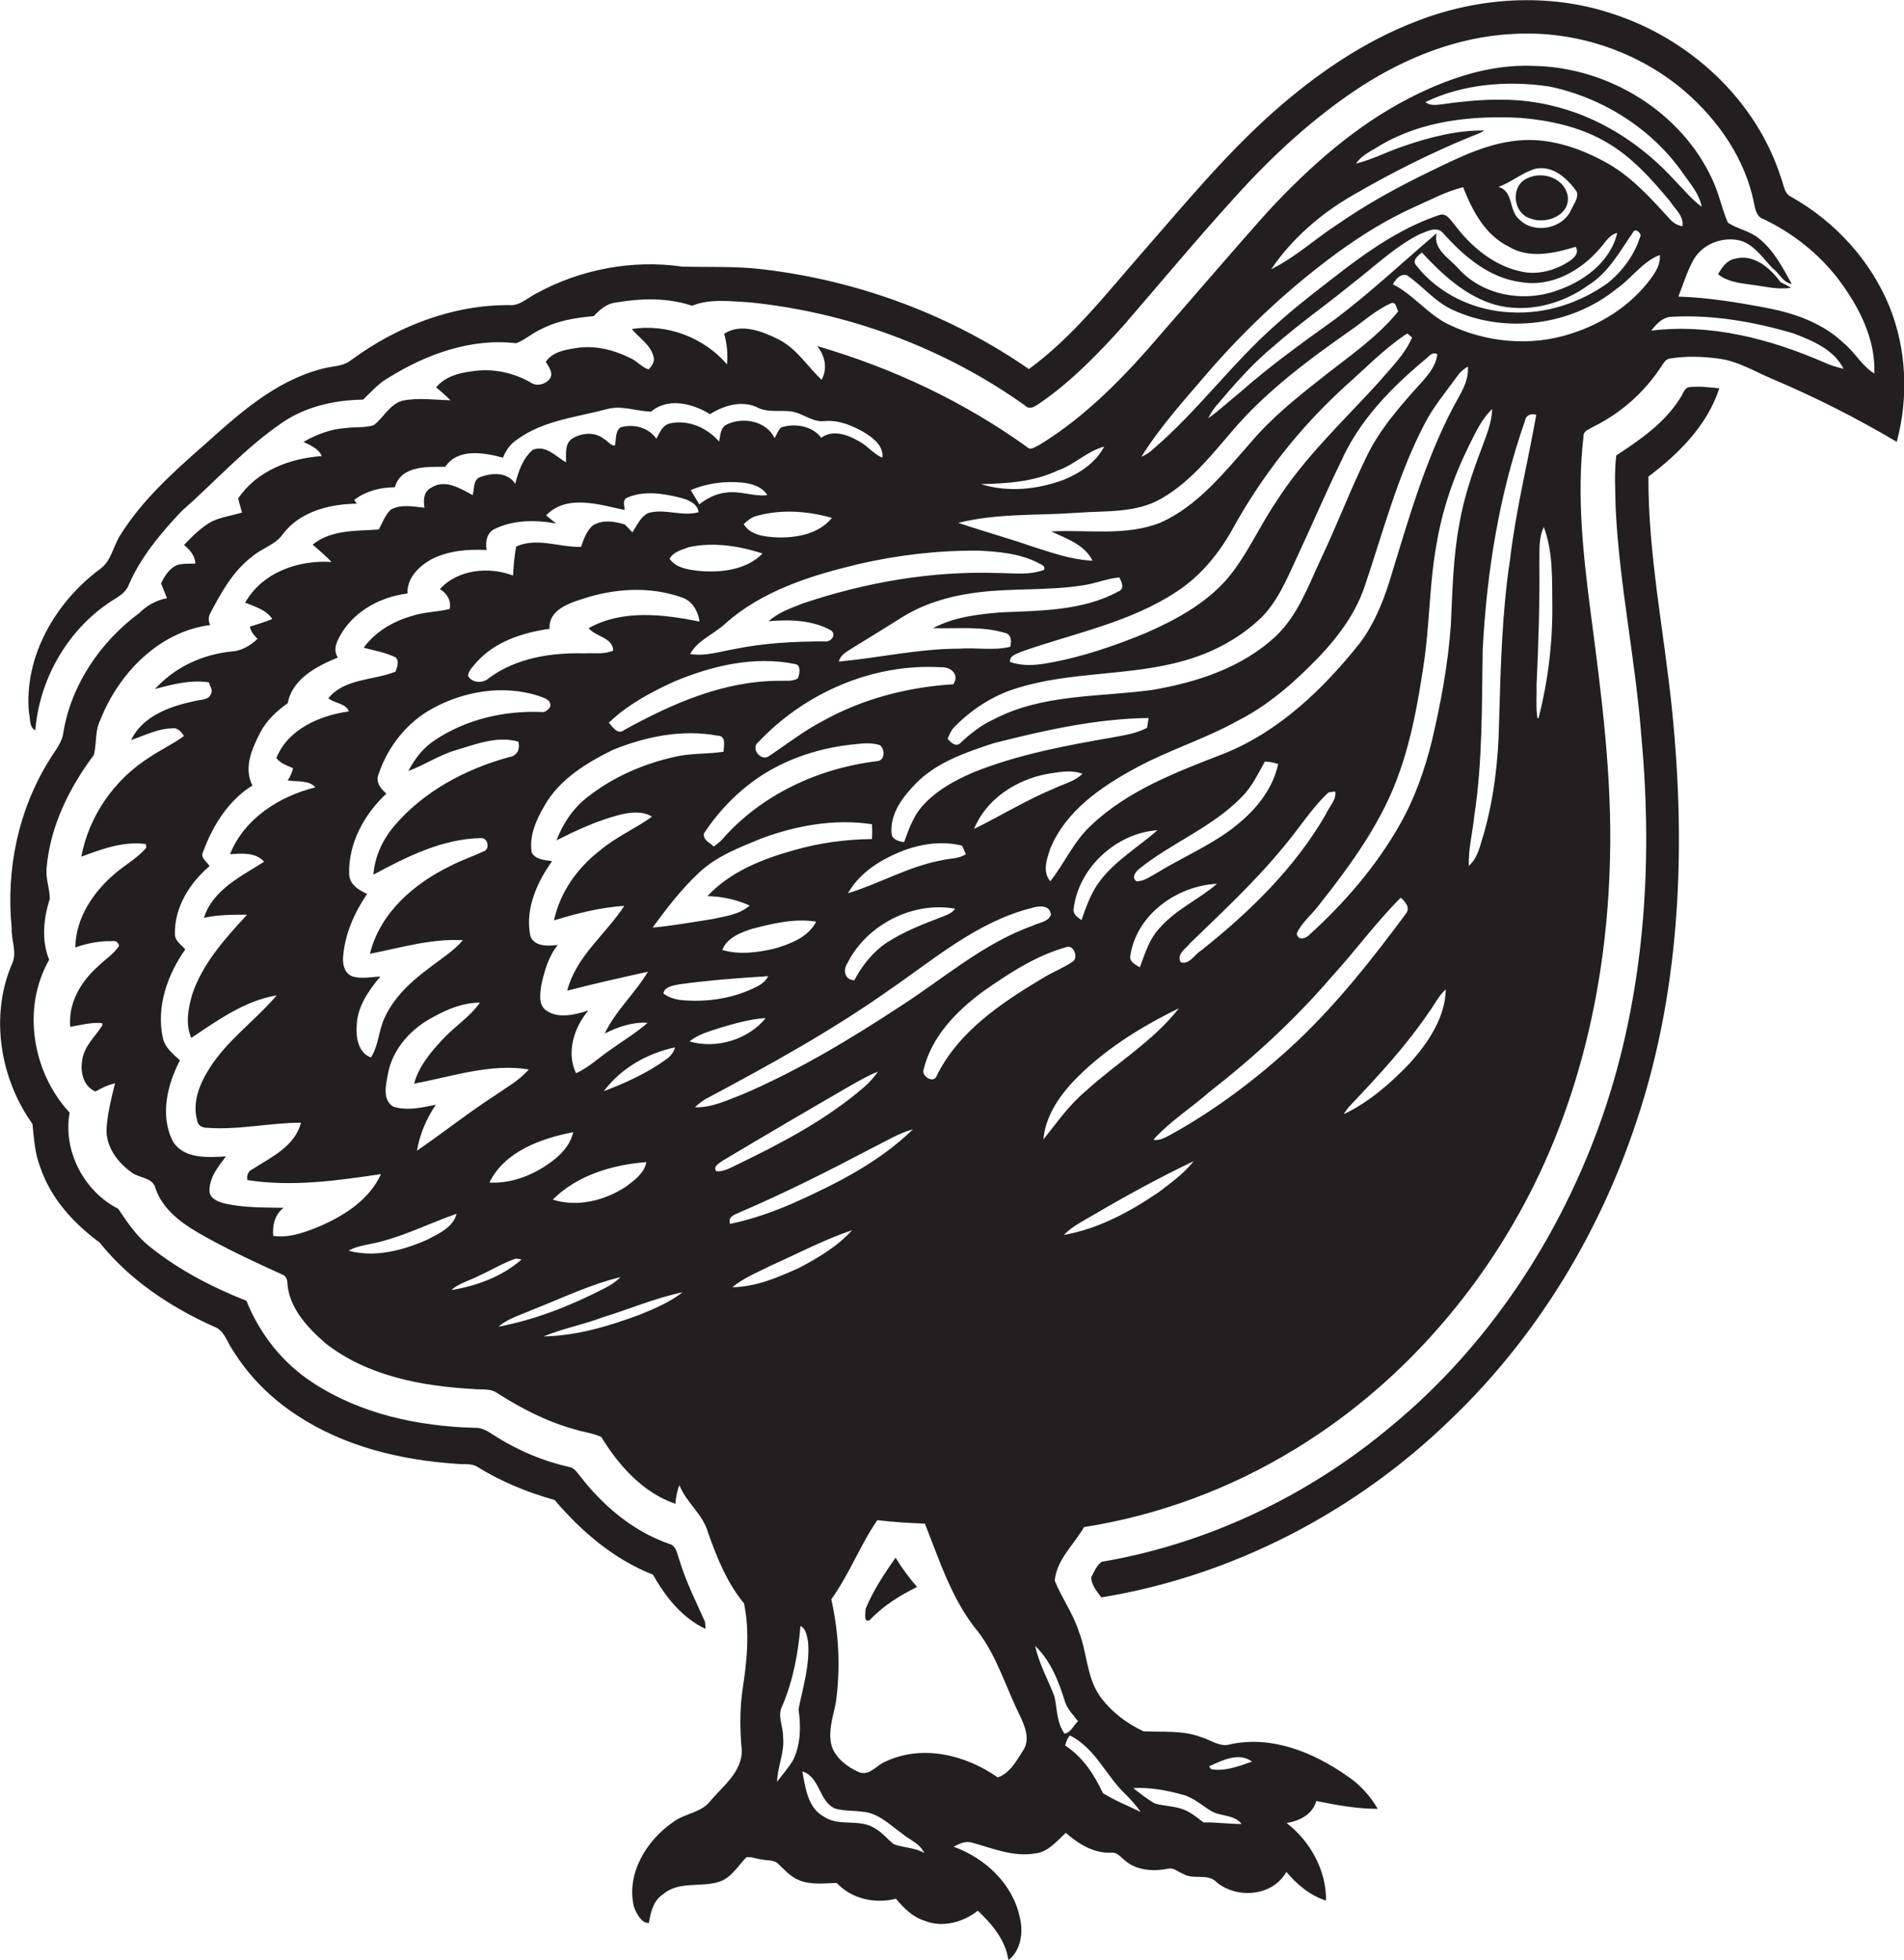
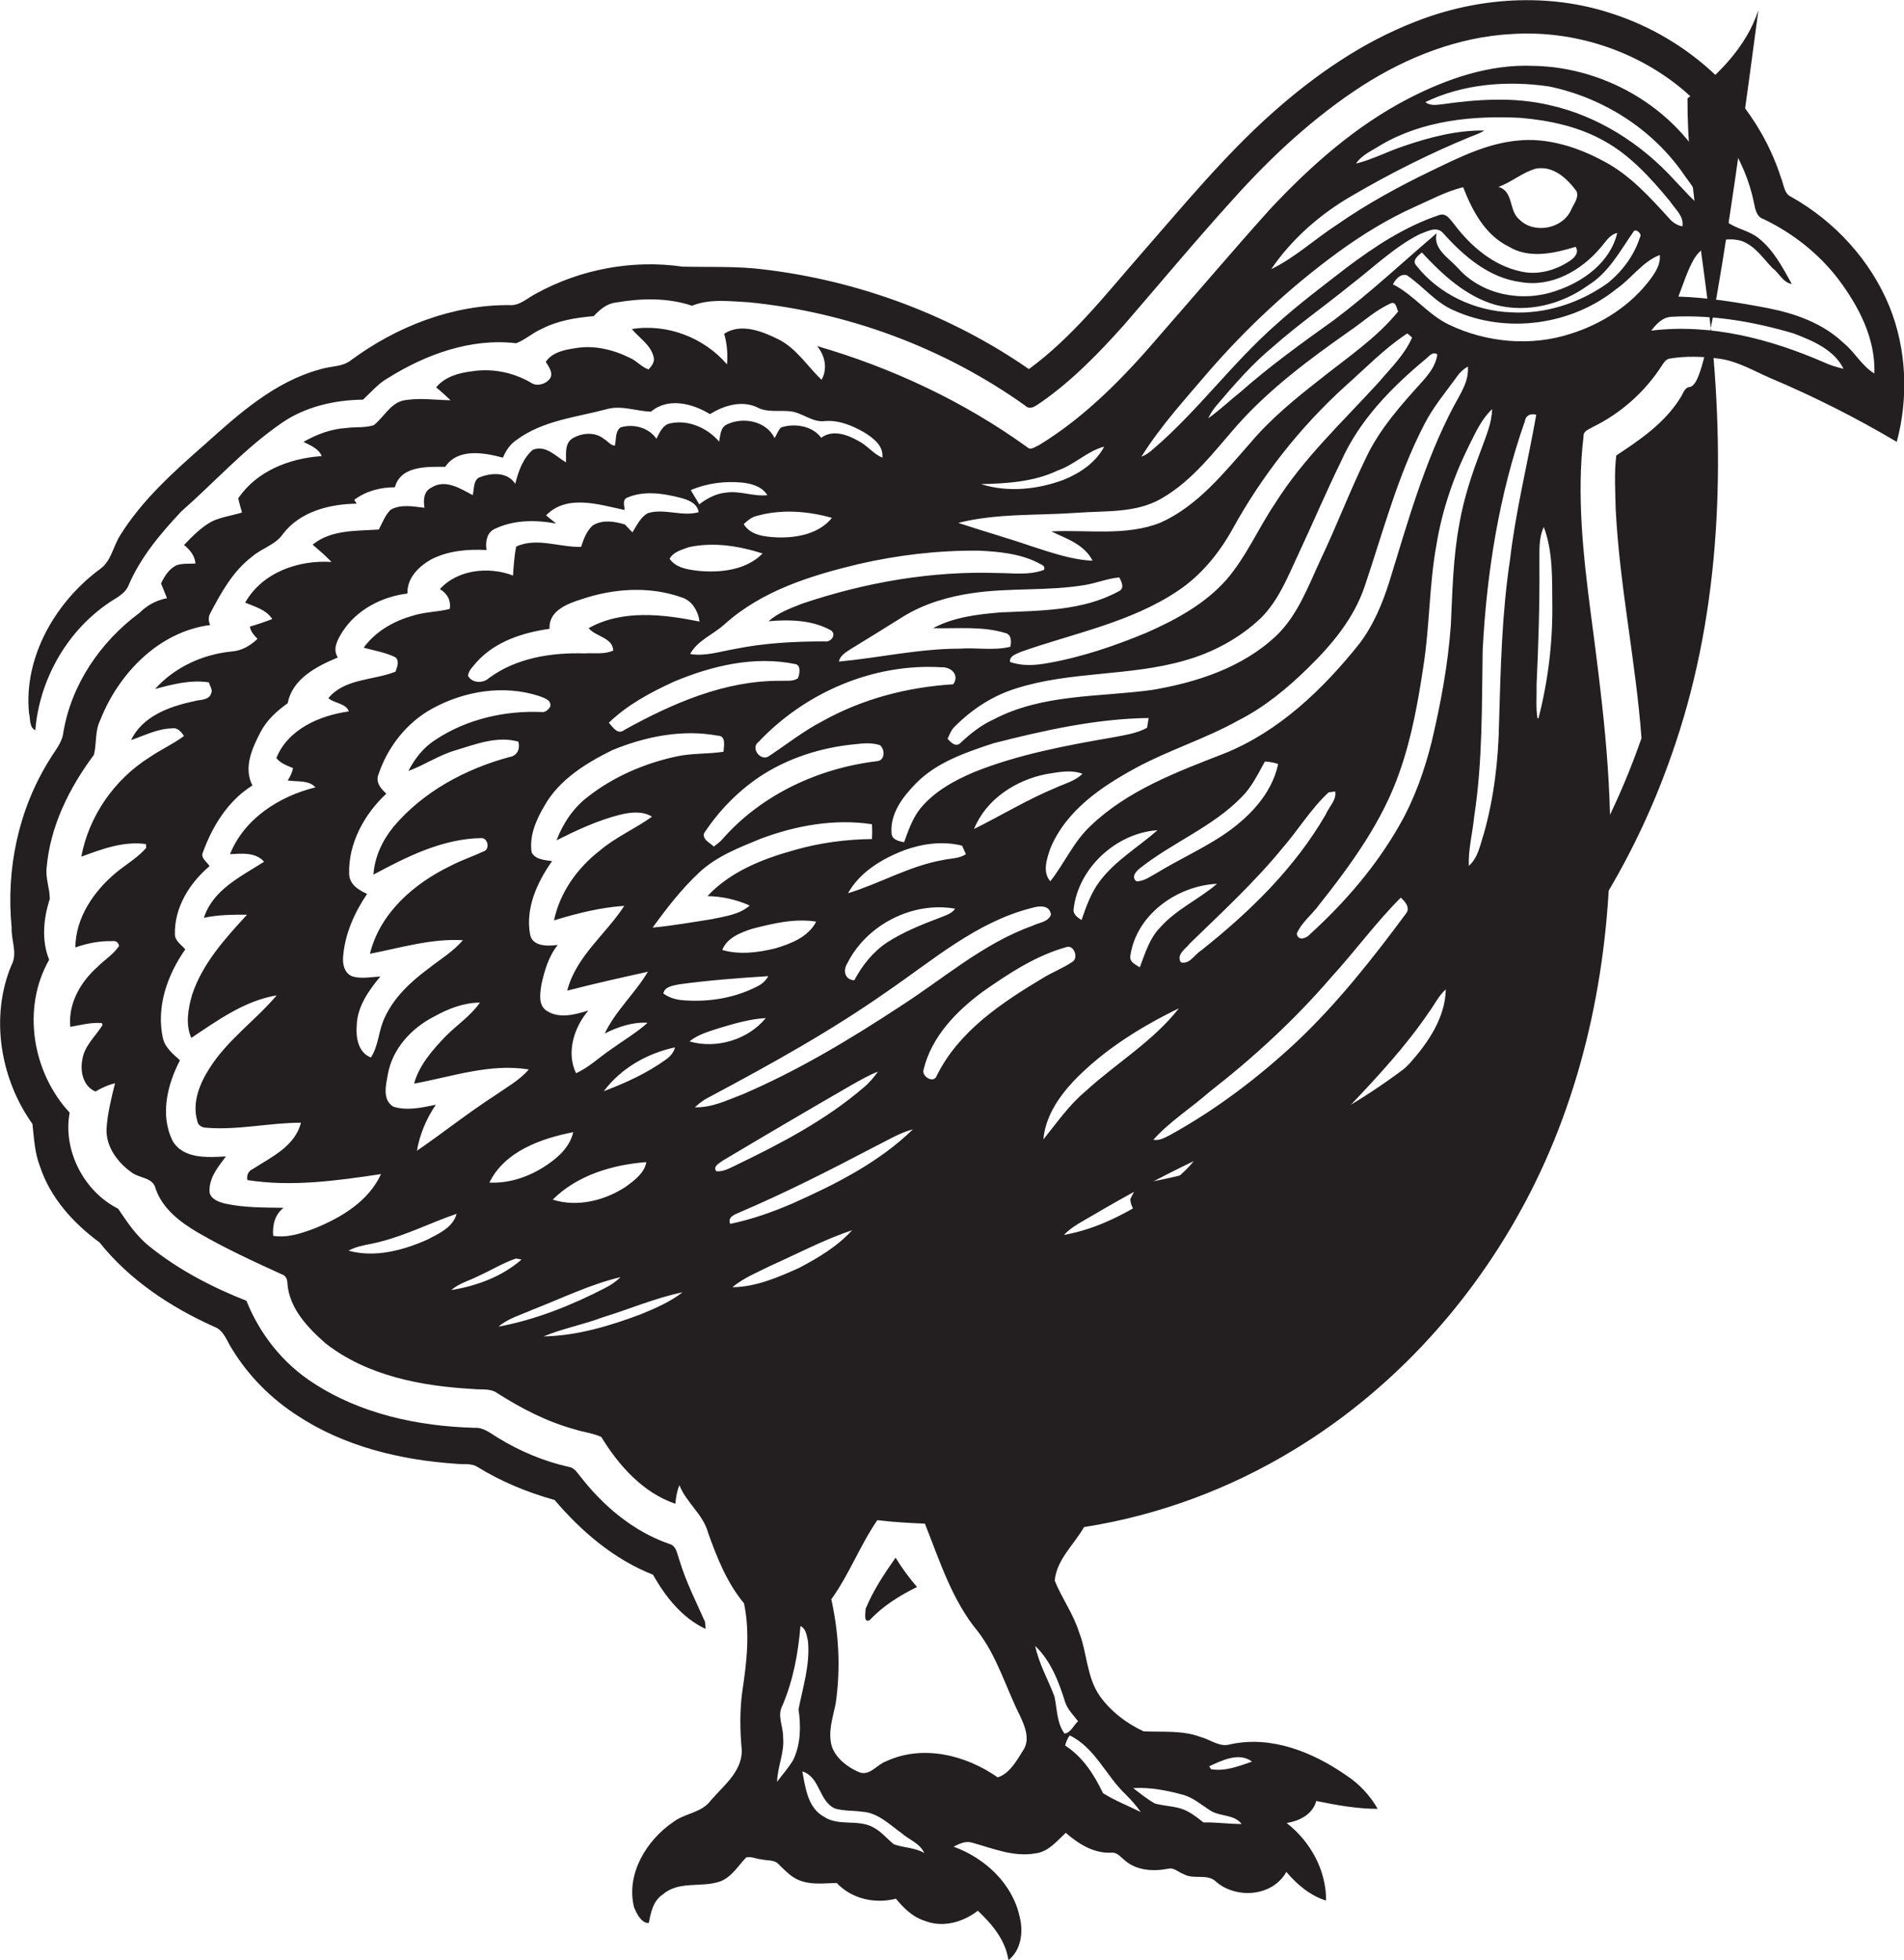
<svg xmlns="http://www.w3.org/2000/svg" version="1.1" id="Layer_1" x="0px" y="0px" viewBox="0 0 604.2 621.8" enable-background="new 0 0 604.2 621.8" xml:space="preserve">
  <g>
    <path fill="#231F20" d="M599.6,97.3c-6-14.7-17.3-27-31.1-34.8c-2.4-1-2.4-3.9-3.3-6c-7.9-24.9-29.1-44.3-53.7-52.2   c-20.2-6.7-42.7-5.2-62.4,2.6c-16.8,6.5-31.8,16.9-45.2,28.8c-15.4,13.7-28.5,29.7-42,45.1c-11.1,12.7-21.6,26.2-35.4,36.3   c-24.8-17.2-54-28-84-31.6c-8.6-1.1-17.3-0.7-25.9-0.9c-15.8-2.3-32.4,0.8-46.4,8.5c-2.8,1.4-5.3,4-8.6,3.7   c-18.1-0.1-35.7,6.8-50.1,17.4c-2.8,2.3-6.7,1.9-10,3c-14.3,3.9-25.6,14-36.4,23.7c-9.9,8.7-20,17.7-27,29   c-2.2,3.5-2.8,8.1-6.3,10.6c-14.1,10.4-24.3,27.8-22.6,45.7c0.5,1.8,0,4.5,2,5.5c1.3-15.8,9.7-30.9,22.7-40c2.4-1.8,5.7-3,6.9-6   c3.8-8.9,10.2-16.5,16.8-23.5c10.6-9.3,20.1-20,31.8-28c7.5-5.2,16.8-7.3,25.8-7.4c2.6-2.4,4.9-5.2,8-6.9c12-7.5,26.3-12.7,40.6-11   c2.9-1.1,5.2-3.3,8-4.5c5.2-2.7,10.9-3.6,16.6-4.1c1.9-2,4.1-4,7-4.3c8-1.4,16.4-1.6,24.2,1c5.7-2.3,12-1.4,18-1.1   c31.3,3.1,61.9,14.4,87.6,32.7c1.8,1.9,3.9-0.2,5.5-1.2c9.7-6.8,18-15.4,25.9-24.2c11.6-13.4,22.9-27,34.8-40.1   c12.1-13.5,25.6-26,40.9-35.9c14.2-9.1,30.5-15.5,47.4-16.4c19.8-1.3,40,5.3,55.1,18.3c10.6,9.2,19,21.4,21.8,35.3   c0.4,2,0.8,4.4,3,5.1c9.2,4.4,17.5,10.9,23.7,19c6.5,8.6,11.9,18.9,11.5,30c-4-2.4-6.2-6.8-9.8-9.7c-6.5-6.2-15.2-9.3-23.8-11   c-9.4-1.8-19-3.4-28.6-3.7c1.6-4,2.8-8.2,5-12c3-4.9,9.4-7.2,14.9-5.7c4.4,1.5,6.9,5.5,10,8.7c2.2,1.6,3.2,4.5,6.1,5   c-2.9-5.2-5.8-10.8-10.5-14.5c-2.9-2.4-6.8-2.9-9.8-5c-1.9-4.4-2.8-9.1-4.8-13.4c-9.9-21.8-33.2-35.9-56.9-36.3   c-13.9-0.6-27.5,4.1-39.7,10.4c-16.8,8.7-31.1,21.4-44,35.2c-11.5,12.8-22.7,26-34,38.9c-11.5,13.5-24,26.6-39.3,35.9   c-1.1,0.4-2.5,1.7-3.6,0.6c-20.1-14.5-42.9-25.2-66.7-32.1c2.5,3,3.4,7.2,1.4,10.7c-4.5-4.3-7.9-9.9-13.6-12.8   c-5.2-2.6-12-5.3-17.3-1.8c0.9,3.1,1.2,6.4,0.9,9.7c-7.3-8.5-19-13-30.2-11.2c2.3,2.8,6,5,6.9,8.8c0.5,1.5-0.6,3-1.6,4   c-2.2-0.7-3.7-2.7-5.8-3.6c-5.4-2.7-11.6-4.2-17.6-3.1c-3.4,0.5-7.2,1.3-9.2,4.3c0.9,1.5,2.4,3.4,1.4,5.2c-1.3,1.9-4.3,2.8-6.3,1.3   c-5.6-3.2-12.2-4.5-18.5-3.5c-4.2,0.5-8.6,1.7-11.4,5.1c1.6,1.3,3.1,2.7,4.6,4.1c-5-0.1-10.2-0.9-15.2,0.1c-4.1,1.1-6,5.3-9.2,7.8   c-2.8,0.9-5.9,0.5-8.8,0.9c-4.8,0.3-9.3,2-13.5,4.4c2.2,1.1,4.8,2.1,5.8,4.5c-10.2,0.7-20.6,4.7-26.5,13.4c0.3,1.5,0.8,3,1.2,4.5   c-3.2,1-6.5,1.4-9.5,2.8c-3.5,1.9-6.2,4.7-8.9,7.5c1.8,1.5,3.5,3.4,3.6,5.9c-2,0.1-4-0.1-5.9,0.5c-2.4,1.1-3.9,3.5-5,5.8   c0.6,1.6,1.3,3.1,1.9,4.7c-3.4,0.6-6.4,2.3-8.8,4.7c-12.3,9.1-21.6,22.7-24.1,37.9c-0.4,3.3-2.7,5.8-4.3,8.5   C5.7,257,1.9,276,3.7,294.3c-0.2,4,2,8.2-0.1,12c-6.8,16.4-3.5,36,6.7,50.3c0.5,4.5,0.7,9.2,2.4,13.5c3.3,10,10.6,18,18.9,24.1   c9.5,11.9,22.5,20.5,36.3,26.7c3.2,1.1,4.1,4.7,5.8,7.2c5.2,8.5,12.4,15.7,20.8,21.1c14.8,9.7,32.5,14,50.1,15.2   c2.3,0.3,4.8-0.3,6.9,1c7.6,4.7,15.9,8.1,24.5,10.5c8.5,10,18.8,18.8,31.2,23.7c4,7,9.2,13.7,16.7,17.2c0-0.6-0.1-1.7-0.2-2.3   c-2.8-6.3-6-12.6-8-19.2c-0.8-2-0.9-4.9-3.4-5.5c-11.5-4-21.1-12.2-28.4-21.7c-0.9-1.1-1.8-2.5-3.4-2.7c-8-1.8-15.6-5-22.6-9.3   c-2.3-1.4-4.5-3.3-7.4-3.1c-17.9-0.5-36.1-4.4-51.2-14.3c-9.6-6.2-16.9-15.5-21.1-26c-10.9-4.3-21.5-9.8-30.7-17.2   c-4.2-3.3-7.1-7.7-10-12C26.6,378,19.9,365,22.1,353c-11.8-12.7-15.3-33.1-6.5-48.5c-2.5-6.2-1.8-13.1,0.2-19.3   c0-3.3-1.4-6.6-1-9.9c1.1-13.1,7.2-25.4,15-35.8c0.9-3.6,0.3-7.6,2-11c5.8-14.8,18.6-28.1,34.9-30.2c-0.6-1.3-0.6-2.5,0-3.7   c3.5-6.6,7.2-13.4,13.3-18c3.1-2.7,7.4-3.7,9.8-7.2c5.4-7.1,14.8-9.5,23.4-9.6c-0.2-0.3-0.6-0.9-0.8-1.2c3.7-2.8,8.3-4,12.9-4   c1.9-6.9,10.2-6.5,16-6.5c4-6,12.3-4.5,18.3-2.9c0.9-2.2,2.3-4.3,4.3-5.6c8.3-6.2,19-7.2,28.7-9.8c4.7-1.3,9.4,0.7,14,0.8   c5.4-4.6,13.2-2.6,18.7,0.8c4.3-2.7,9.8-4.4,14.7-2.3c3.3,1.9,7.2,1,10.8,1.4c3.8,0.4,7,3.6,10.9,3.1c4.4-0.4,8.7,1.4,12.4,3.5   c2.9,1.8,6.3,4.2,5.9,8.1c-2.9-1.2-4.8-3.9-7.6-5.3c-3.5-2-8.2-3.7-11.8-1c-2.8-3.8-8.4-4.7-12.7-3.3c-1,0.9-1.4,2.3-2.1,3.4   c-2.6-5.4-9.9-6.8-15-4.4c-2.2,0.9-2.2,3.5-2.6,5.5c-3.7-4.3-9.7-7-15.4-5.8c-2.5,0.4-3.5,3-4.5,4.9c-2.5-3.6-7.3-4.8-11.4-3.6   c-1.8,1.4-1.3,3.9-1.8,5.8c-1.4-0.1-2.3-1.5-3.4-2.1c-2.9-2.4-7.2-2-10.2-0.1c-2.4,1.7-1.8,4.9-1.9,7.5c-3.2-1.9-6.4-5.6-10.5-4   c-3.2,2.7-4.6,6.9-5.6,10.8c-2.6-4-7.9-3.5-11.7-1.9c-1.7,1.3-1.3,3.7-1.8,5.5c-3.9-2.1-8.7-5.2-13.1-2.4c-2.5,1.2-2.6,4-2.2,6.4   c-3.5-0.4-7.5-1.2-10.7,0.6c-1.8,1.7-2.6,4.1-3.8,6.3c-7.2,0.5-15.1,0-21,4.8c2.1,1.8,4.1,3.5,6,5.5c-10.5-0.7-22,3.3-27.4,12.9   c3.1,1.3,6.6,2.2,8.6,5.2c-2.3,0.9-4.7,1.7-7.1,2.4c0.2,1.6,1.4,2.8,2.4,3.9c-2.2,2.1-5,3.8-8.2,4c-9.2,0.9-18.1,5-24.3,11.9   c5.6-1.5,11.3-3,17.1-2.1c0.2,1.1,1.3,2.3,0.7,3.5c-0.7,2.3-3.6,1.9-5.5,2.5c-7.6,1.6-16.3,4.7-19.9,12.3c4.2-1.4,8.3-3.6,12.9-3.7   c1.8-0.4,3,1.1,3.9,2.4c-3.5,2.6-7.5,4.4-11,6.8c-11.1,7-19.2,18.6-21.6,31.5c6.5-2.4,13.4-5,20.5-4c0,0.3,0.1,0.9,0.1,1.2   c-2.7,3.1-6.3,5.2-9.5,7.8c-7.1,5.9-12.9,14.3-13,23.8c3.7-1.3,7.6-2.1,11.6-2c1.2-0.2,2,0.3,2.3,1.5c-1.8,2.7-4.6,4.4-6.8,6.6   c-5.4,4.8-9.4,11.6-8.7,19.1c3.3-0.6,6.7-1.5,10.1-1.2l0.1,0.7c-2.3,3.6-5.8,6.6-6.4,11c-0.7,3.7,0.3,8.4,4.2,10   c1.9-1.1,4-2.1,6.2-2.6c-1.2,4.8-2.4,9.6-2.7,14.5c-0.2,5.7,3.6,10.7,8,13.8c2.5,1.9,6.8,1.5,7.6,5.2c2.2,6.3,7.7,10.5,13.3,13.8   c8.6,5,17.7,9.2,26.7,13.3c1.3,0.4,1.8,1.6,1.8,2.9c0.6,7.9,6.4,14,12.1,19c13.3,10.4,30.6,13.6,47,14.5c2.5,0.3,5.3-0.3,7.5,1.3   c7.7,4.9,15.8,9.1,24.6,11.5c2.8,0.9,5.8,1.2,8.4,2.4c5.5,9,13.2,17.7,23.5,21.2c0.2-2,0.5-4,1.3-5.9c2.2,5.6,7.5,9.2,9.1,15.1   c2.8,7.9,6,15.9,11.4,22.4c1.9,9.1,0.9,18.5-0.5,27.6c-0.9,6.3-0.8,12.8-0.2,19.1c0,6.8-5.9,11.2-9.9,15.9c-2.9,3.9-8.3,4-11.9,6.8   c-8.5,5.8-15,16.5-12.4,27c0.8,2,2.4,5.2,4.7,5c0.6-3.4,1.4-7.1,4.5-9.1c5.1-4.4,12.3-2,18.2-4.1c3.6-1.4,5.6-4.9,8.2-7.6   c1.6-0.4,3.1,0.5,4.7,0.6c1.9,0.5,4.3,0,5.7,1.7c1.9,1.8,3.8,3.9,6.3,4.9c3.8,1.6,8,1,12,0.9c4.8,5.1,12.2,6.7,18.8,5   c2.5,3,5.3,5.8,9.1,7c5.7,2.3,12.2,0.5,16.9-3.2c4.5,4.3,8.8,9.3,9.7,15.7c4-3.1,4.8-8.9,3.6-13.6c-2.2-10.6-11-18.8-21-22.4   c1.8-0.9,3.7-1.9,5.8-1.3c6.6,1.8,13.3,4.7,20.3,3.4c4-0.5,6.7-3.9,9.5-6.5c4,3.5,8.9,6.6,14.5,6.3c1.8-0.2,2.9,1.4,4.2,2.4   c3.7,3.3,9.1,3.6,13.7,2.7c1.9-0.5,3.3,1.1,5,1.7c3.3,1.9,7.7-0.4,10.5,2.6c6.6,5.4,17.8,4.4,22.1-3.3c3.4,4,7.5,7.5,12.6,9.1   c0.1-9.6-5-18.8-12.5-24.6c4.1-0.7,8.2-2.7,9.4-7c6.4,1.3,12.9,2.5,19.5,2.5c-2.5-4.3-5.9-8-10.1-10.7   c-10.5-7.3-23.6-12.6-36.6-9.8c-3.4,1.1-6.4-1.5-9.5-2.3c-5.8-2.2-12.1-1.5-18.1-1.8c-5.4-2.5-10.4-6.3-13.9-11.2   c-4.2-6-4-13.7-6.6-20.3c-1.8-5.8-5.5-10.8-7.7-16.3c0.6-6.7,6.1-11.4,9.3-17c23.6-3.7,46.5-12.2,66.9-24.7   c29.8-18.1,54.3-44.5,71.2-74.9c19.1-34.2,27.9-73.4,28.8-112.4c0.7-26.1-2.7-52.1-6.1-77.9c-2.4-18.5-4.5-37.4-2.3-56.1   c-0.1-1.9,1.9-2.3,3.1-3.1c8.8-4.3,16.4-11.1,21.7-19.3c0.6-0.9,1.2-2,2.4-2.3c5.2-0.9,10.6-0.7,15.8,0c6,0.8,11.2,4,16.6,6.3   c13.7,5.8,27,12.5,39.8,20.1C605.7,126,605,110.7,599.6,97.3z M491.4,27.4c16.7,3.4,32.2,13,42.2,26.9c2.4,3.6,5.6,6.9,6.4,11.3   c-3.2-2.3-5.7-5.5-8.5-8.3c-10.6-11.7-24.5-20.6-40-24c-11.2-2.6-22.8-1.8-34-0.2c-1.8,0.2-3.7,0.5-5.2-0.7   C464.3,26.6,478.3,25.5,491.4,27.4z M429.2,62c12-7,24.5-13.3,37.4-18.6c1.5-0.6,3.1-1.1,4.4-2c-8.7-0.1-17.2,2.1-25.4,4.9   c-5.2,1.7-10,4.3-15.3,5.6c1.9-2.8,5.1-4.1,7.9-5.9c13.3-7.8,29.2-9.4,44.4-8.6c9.2,0.8,18.5,2.8,26.6,7.4   c8.3,4.6,14.7,11.8,20.7,19c1.6,2.5,4.5,4.7,4,8c-1.7-0.3-3.1-1.2-4.2-2.5c-6.2-6.8-12.5-13.8-20.7-18.1   c-8.3-4.5-17.9-7.6-27.4-6.6c-9.7,0.9-18.5,5.3-27.2,9.5c-10.4,5-20.5,10.5-30,17.1c-7.1,4.6-13.4,10.5-21,14.2   C410,75.7,419.1,67.8,429.2,62z M423.5,101.4c-10.2,7.3-20.5,14.7-29.9,23c-3.4,2.7-6.6,5.8-10.2,8.3c0.7-1.4,1.5-2.7,2.5-3.9   c5.7-6.7,11.4-13.3,18.2-18.9c7.8-6.9,16.4-12.9,24.5-19.5c7.2-5.5,13.8-12,21.9-16.1c2.3-0.8,5.3-2.7,7.4-0.4   c6.5,7.3,14.6,14.3,24.7,15.6c9.7,1.7,19.1-3.6,25.2-10.8c1.6-1.7,2.8-4.2,5.4-4.8c-2.2,9.4-11,15.7-19.8,18.5   c-10.6,3.6-23.3,1.1-30.8-7.4c-2.8-3.1-8-6.1-6.7-11C445.1,83.2,434.8,92.9,423.5,101.4z M451.2,80.1c6.5,7,13.9,13.9,23.3,16.6   c10.1,2.7,21.1-0.1,29.5-6.2c6.5-4,10.1-10.9,14.3-16.9c0.6-1.4,3,0.6,2.1,1.7c-1.8,5.7-5.6,10.8-10.2,14.5   c-8.8,6.3-19.7,9.9-30.6,9.3c-11.5-0.4-23-5.7-30.2-14.9C448,82.6,450,81.1,451.2,80.1z M498.6,66.5c-2.6,6.1-11.8,7.9-16.5,3.1   c-3.4-2.8-1.7-8.9-6.6-10.3c4.2-1.5,7.6-4.6,11.9-5.8c5.5-1,9.9,3.1,12.9,7.2C501.1,62.7,499.4,64.7,498.6,66.5z M383.8,117.6   c12.1-13.9,25.8-26.6,40.7-37.5c7.7-5.6,15.8-10.6,24.5-14.5c5-2.2,9.9-4.9,15.3-6.2c2.9,7.4,6.9,15.1,14.4,18.8   c6.5,4,14.5,2.2,21.3,0.1c1.2,1.9-0.4,3.5-1.9,4.5c-4.5,3-10.2,4.6-15.6,3.3c-8.7-1.9-15.8-8-21-14.9c-1.3-1.5-2.6-3.9-5-2.9   c-10.7,3.6-20.3,9.9-29.3,16.7c-7.5,5.8-15.1,11.5-22.2,17.9c-14,12.3-25,27.6-39.2,39.7c-1.1,1-2.3,1.8-3.6,2.3   C368.4,135,376.3,126.4,383.8,117.6z M335.6,149.3c5.3-1.8,9.4-6.2,14.8-7.6c-2.7,5.1-7.7,8.4-12.8,10.5   c-8.3,3.1-17.7,4.1-26.3,1.4C319.5,153.4,328,152.9,335.6,149.3z M341.6,162.7c9-0.7,18.8,0.2,26.9-4.5c10-5.7,16.9-15.1,24.3-23.5   c10.3-11.5,22.8-20.8,35.5-29.7c4.4-3,8.4-6.8,13.4-8.9c1.5-0.1,1.4,1.8,2,2.7c-7,8.6-16.4,14.8-25,21.7   c-7.8,6.1-15.5,12.4-21.9,20c-8.4,9.5-16.7,20-28.5,25.3c-11,4.4-23.2,2.2-34.7,2.8c4.8,2.3,10.5,4.1,13.1,9.3   c-6.6-0.3-12.8-2.5-19.1-4.5c-7.8-2.7-15.7-4.9-23.5-7.5C316.3,162.8,329.1,163.6,341.6,162.7z M340.7,288.3   c1.6-13.1,13.6-24,26.6-24.9c-6.1,5.4-13.4,9.6-18.4,16.3c-2.7,3.6-4.2,7.9-5.7,12.2C342,291.1,340.4,290.1,340.7,288.3z    M340.4,305.1c-3.1,2.1-6.6,3.4-9.8,5.4c-13,7.8-26.4,16.8-33.3,30.7c-0.9,2.8-5,0.3-4.2-1.9c2.5-10.4,10.4-18.5,18.8-24.7   c8.3-5.8,16.9-11.5,26.8-14.2C340.9,300,342.2,303.9,340.4,305.1z M394.1,252.8c3.2-3.2,5.1-7.3,7.3-11.2c1.4,0.1,2.8,0.3,4.2,0.8   c-2.1,9.9-9.8,17.5-18,22.9c-6.6,4.3-13.7,7.5-20.4,11.6c-2.1,1.1-4.2,2.8-6.6,2.7c-1.7-1.3-0.1-3.2,1.1-4.1   C372,267.3,384.8,262.4,394.1,252.8z M358.7,303.2c1.9-13,14.8-22.2,27.5-22.8c-5.7,4.9-12.8,8-17.9,13.7   c-3.5,3.5-4.9,8.3-6.6,12.8C360.3,306,358.3,305.2,358.7,303.2z M377.6,299.3c10.2-9.9,20.6-19.5,29.6-30.5   c4.9-5.7,8.9-12.3,14.4-17.4c0.5-0.1,1.6-0.2,2.1-0.3c0.5,2.7-2,4.9-3,7.3c-9.9,17.1-24.2,31-39.6,43.2c-2.1,1.3-3.6,4.5-6.4,3.7   C373.2,302.8,376.3,301,377.6,299.3z M388.4,239.1c-14.9,5.8-30.5,11.6-42.3,22.9c-5.4,5-8.3,11.9-12.8,17.6c-2.6-3-1.1-7.1,0-10.4   c5-12.1,16.3-19.7,27.4-25.7c10.4-5.6,21.8-9.1,32.2-14.9c8.3-4.2,15.6-10.2,22.2-16.7c7.6-7.4,14.6-15.8,18-26   c5.8-17.2,10.4-34.9,18.8-51.1c2.8-5.6,6.9-10.4,10.5-15.4c0.9-1.3,2-2.3,3.4-3.1c0.4,4.8-2.5,8.8-4.6,12.8   c-9.2,17.5-14.5,36.6-20.3,55.4c-2.2,7-5.1,13.9-9.5,19.7C419.9,218.6,405.9,232.1,388.4,239.1z M252.1,269.7   c-10.1,2.8-20.3,6.8-27.6,14.6c4.6,0.1,9.2,1.1,13.4,3c-3.3,2.9-7.8,3.4-11.9,4.3c-6.3,1-12.6,2.1-18.9,2.7   c4.5-6.2,9.2-12.3,14.9-17.6c5.5-5.1,12.6-7.8,19.4-10.6c11.2-4.2,23.4-6.4,35.3-4.6c0.1,1.6,0.1,3.1,0,4.7   C268.4,266.3,260.1,267.4,252.1,269.7z M259,292.4c-2.5,4.9-8,7-13,8.5c-5.4,1.3-11.3,2.1-16.8,0.5c1.5-3.9,5.8-5.5,9.4-6.7   C245.2,293,252.1,291.3,259,292.4z M124.8,351.1c-3.6-2.2-2.3-7-1.7-10.4c1.5-8.1,7.6-14.6,14.7-18.2c4.5-2.5,9.4-4.4,14.5-4.4   c-3,4.3-7.5,7.2-11.1,10.9c-4.1,4.3-8.2,9-9.8,14.8c12-2.2,24.1-6.5,36.4-4.5c-3,3.5-7.1,5.7-10.8,8.3   c-8.5,5.5-16.4,11.8-24.7,17.5c0.9-5.2,3-10.2,6-14.6C133.9,351.4,129.2,352.5,124.8,351.1z M111.9,309.8c-2.6-0.9-3.3-4-3-6.5   c0.6-7.1,3.6-13.8,7.6-19.7c-2.7-1.2-5.6-3-5.7-6.3c-0.3-9.7,4.8-19,11.8-25.5c-1.7-1.5-3.5-3.6-2.5-6.1c2.9-8.7,9-16.5,17.1-20.9   c10.2-5.6,22.6-7.6,33.8-4c1.5,0.6,4.1,1.2,3.6,3.4c-0.6,1-1.6,1.9-2.8,1.7c-11.7-0.5-23.8,2.3-33.6,8.8c-3.8,2.4-6.6,6-8.6,9.9   c5.2-1.9,9.8-5.1,15.1-6.6c6.3-1.9,13.1-4.6,19.8-2.7c0.6,2.3-0.3,4.5-2.9,4.9c-14,3.8-27.4,11-36.8,22.2   c-3.5,4.3-5.9,9.5-6.3,15.1c10.6-5.7,21.9-11.4,34.2-11.6c2.2-0.1,2.8,3.6,0.8,4.2c-3.4,1.6-7.1,2.8-10.5,4.6   c-11.6,5.6-22.4,14.9-25.6,27.9c9.8-1.9,19.5-4.9,29.5-4.3c-3.2,3.7-7.4,6.2-11.2,9.2c-5.5,4.1-10.7,9-13.6,15.3   c-2,4.1-1.9,8.9-4.4,12.7c-4-1.5-4.8-6.3-4.5-10c0.1-6.1,3.8-11.2,7.5-15.7C117.7,310,114.7,310.6,111.9,309.8z M216.2,189.5   c3.4,1,5.3,4.3,5.8,7.7c-11.5-2.3-24.5-3.9-35.2,2.1c2.2,2.7,7.7,3,7.8,7.1c-2.8,1.3-6.1,0.7-9.1,0.9c-10.5-0.3-21.6,1.4-30.3,7.8   c-1.9,1.8-5.4,1.7-6.7-0.7c0.2-1.8,1.8-3.1,2.8-4.4c5.9-6.5,14.6-9.3,23.1-10.5c-0.4-5.7,5.7-8,10.2-9.4   C194.7,186.7,206,185.9,216.2,189.5z M212.5,177.3c1.1-2.2,3.9-2.9,6.1-3.7c7.8-1.7,15.9-0.4,23.4,2c-5.2,5.3-13.4,6.2-20.5,5.5   C218.3,180.7,214.5,180.2,212.5,177.3z M318.9,200.8c2.1,0.4,2.1,2.8,1.7,4.4c-5.3,1.3-10.7,0.2-16.1,0.6   c-12.9,0-25.5,2.9-38.3,4.1c0.4-2,2.3-3,3.8-4c5.6-3.4,11.2-6.9,16.8-10.4c6.6-4,14.1-6.2,21.6-7.3c11.9-1.8,24-0.6,35.9-2.6   c3.7-0.6,7.2-2.1,10.9-2.4c0.7,1.4,1.8,3.5-0.2,4.4c-11.5,6.3-25,6.1-37.6,6.7c-7.2,0.6-14.8,1.5-21.3,5   C303.8,199.5,311.6,198.6,318.9,200.8z M298.6,211.7c3.1-0.2,6,2.3,3.9,5.4c-14.5,0.9-28.8,4.6-41.5,11.7c-6,3.1-11.4,7.4-17,11.1   c-2.5,1.8-6-2.5-3.3-4.5C255.4,219.8,277,210.4,298.6,211.7z M196.7,258.5c3.3-0.8,7.1-1.3,10.2,0.6c-5.4,3.9-11.6,6.5-16.6,10.8   c-7.1,5.5-12.6,13.2-14.5,22.1c7.3-2.2,14.6-4.1,22.3-4.6c-5.9,9.1-15.3,16-18.1,26.9c8.5-2.2,17-4.1,25.6-6   c-4.1,6.9-10.3,12.4-13.7,19.6c4.2-2.1,8.8-3.7,13.6-3.4c-3.7,3.3-8,5.8-12,8.7c-3.5,2.4-6.7,5.5-10.7,7.3   c-3.2-6.6-0.6-14.6,3.9-19.9c-4.1,1.3-9.3,2.7-13.2,0.1c-2.8-1.8-2.1-5.5-1.7-8.3c1-4.5,2.3-9,5.2-12.6c-3.1,0.4-8.1,0.6-8.8-3.4   c-1.5-8.3,2.3-16.6,7-23.2c-2.3-0.3-5.4-0.5-6.5-2.8c-0.8-5.3,1.5-10.4,4.1-14.8c4.7-8.3,13.2-13.5,21.5-17.6   c10.4-4.3,22.2-6.7,33.4-4.6c2.8,0,2,3.2,1.9,5.1c-5.1,0.8-10.3,0.4-15.4,1.6c-9.9,2.2-19.4,6.3-27.4,12.5   c-4.7,3.5-8.1,8.5-10.2,14C183,263.4,189.6,260.3,196.7,258.5z M223.4,264.4c4.6-7,10.5-13.1,17.4-17.8c9.1-6.1,19.9-9.5,30.7-10.5   c2.6-0.3,5.2-0.5,7.7,0.3c1.7,1.3,1.7,4.9-0.9,5.1c-18.5,2.2-36.7,10.6-49.1,24.8c-0.8,0.9-1.8,1.6-2.7,2.3   C225.4,267.4,222.9,266.5,223.4,264.4z M253.2,215.2c-1.6,1.1-3.8,0.7-5.6,0.8c-17.7-0.1-34.3,7.2-49.5,15.6   c-2.1,1.7-3.7-1-4.9-2.3c5.9-5.7,13.2-9.6,20.6-13c12.1-5.1,25.6-8.3,38.6-5.6C254.2,211,253.8,213.8,253.2,215.2z M181.9,359.2   c-1,4.5-4.5,7.8-8.2,10.3c-5.4,3.7-11.8,6-18.4,5.7C160.1,365.3,171.7,361.2,181.9,359.2z M205.1,368.7c-0.6,3.5-3.8,5.8-6.5,7.8   c-6.7,4.4-15.4,6.6-23.2,4.1C183.2,372.8,194.5,369.5,205.1,368.7z M191.6,346.2c5.5-7.3,13.7-12,22.6-13.9   c-0.4,1.6-1.5,2.9-2.8,3.8C205.3,340.5,198.5,343.6,191.6,346.2z M268.9,305.6c6.1-12.2,20.7-19.7,34.2-17.3   c-1.1,1.6-3,2.1-4.7,2.8c-5.8,2.2-11.6,4.5-16.9,7.9c-4.5,3-7.9,7.3-10.4,12C268.1,310.9,267.4,307.9,268.9,305.6z M299,272.9   c-10.5,1.9-19.8,7.4-29.9,10.5c3.8-6.8,10.9-11,18-13.7c5.8-2.1,12.2-2.9,18.2-1.4c0.4,0.9,0.8,1.8,1.2,2.7   C304.3,272.5,301.5,272.3,299,272.9z M291.9,256.7c-2.4,3.1-3.7,6.9-5,10.5c-1.7-0.3-4-0.8-4-3c-0.4-6.3,3.7-11.5,7.8-15.7   c6.6-6.7,15.8-9.8,24.6-12.7c16.1-4.1,32.6-7.8,49.2-8c-0.1,0.8-0.4,2.3-0.5,3.1c-3.3,1.8-7,2.3-10.6,3c-15,2.6-30.2,5.4-44.4,11.1   C302.7,247.7,296.3,251.2,291.9,256.7z M332,245.6c3.8-0.6,7.8-1.5,11.5-0.1c-2.3,2.3-5.6,3.1-8.4,4.4c-9,3.7-17.3,8.8-26,13.1   C312.9,253.6,322.3,247.5,332,245.6z M451.3,121.1c-6.7,7.4-13.5,15-17.8,24.1c-5.2,10.7-9.4,21.8-14.5,32.5   c-3.9,8.4-7.2,17.5-14,24c-10.7,10.1-25.2,14.8-39.4,17.2c-16.8,2.3-34.7,1.2-50.2,9.3c-4,1.8-7.4,4.5-10.6,7.5   c-1.5,1.5-3.1-0.2-4.1-1.3c0.6-1.3,1.1-2.7,2.1-3.7c5.5-5.6,12.2-10,19.7-12.3c17.3-5.5,35.9-3.8,53.3-8.8   c9-2.5,17.6-7.1,24.4-13.6c5.4-5.4,8.3-12.6,11.5-19.5c4.7-10,9-20.2,13.9-30.2c5.8-13,15.9-23.3,26.7-32.3   c1.1-0.8,2.2-2.6,3.8-1.6C455.7,115.9,453.5,118.6,451.3,121.1z M437.5,121.3c-11.3,12.4-23.8,24-32.8,38.3   c-5.4,8-9.2,17-15.5,24.3c-6.8,7.7-16,12.7-25.3,16.8c-10.1,4.2-20.6,7.8-31.5,9.7c-3.9,0.7-8.1,1-11.9-0.4c-0.2-2,2.1-2.5,3.5-3.2   c16.7-5.9,34.8-9.3,49.7-19.3c7.4-4.9,13.1-11.9,17.4-19.6c9.3-16.9,21.4-32.3,35.7-45.3c6.2-5.5,12.1-11.6,19-16.3l0.8-0.5   c0.4,0.3,1.2,1,1.5,1.3C445.7,112.6,441.3,116.8,437.5,121.3z M272.3,179c12.5-2.9,25.3-4.4,38.2-4.3c6.4,0.3,13,0.9,18.8,3.8   c0.9,0.6,2.6,0.9,2,2.3c-4.8,1.8-9.9,1-14.8,1c-21-0.7-42,3-61.9,9.7c-3.8,1.5-7.7,2.9-10.7,5.6c6.7-0.6,13.9-0.4,19.8,2.9   c1.9,1.4-0.1,3.9-2.1,3.5c-9.5,0-19.1,0.5-28.4,2.4c-4.7,0.8-9.4,2.4-14.2,1.6c2.4-4.4,7.4-6.2,11-9.5   C241.8,187.4,257.3,182.6,272.3,179z M264,164.3c-4.1,5.1-11.2,6.4-17.4,6.2c-3.8-0.2-8.4-0.6-10.6-4.2c1.2-1.1,2.4-2.2,4.1-2.6   C247.8,161.5,256.2,162.1,264,164.3z M235.4,153.1c3,0.3,6.4,1.2,8.1,4c-4.5,0.5-8.7-1.5-13.2-0.8c-3.1,0.3-5.9,1.8-8.4,3.7   c-0.9-1.5-1.8-3-2.7-4.5C224.3,153.3,230,152.6,235.4,153.1z M99.9,389.7c-4.2,1.6-8.6,3.1-13.2,2.4c-0.3-3.3,0.5-6.8,3.3-8.9   c-6.1-0.1-12.3,0-18.4-1.3c-2-0.5-4.6-1.3-5.1-3.6c-0.3-4.5,2.7-8.1,5.2-11.4c-5.7,0.3-13.5,0.9-16.9-4.9   c-4.1-8.2-1.7-17.9,2.3-25.6c-2.2-2-4.7-4-5.4-7c-2.2-9.9,1.4-20.1,7.1-28.2c-1.3-1.5-3.3-2.7-3.3-4.8c-0.2-8.5,4.7-16.3,11-21.6   c-0.8-1.4-3-2.6-2.1-4.4c3-8.3,8-16.4,15.7-21.2c-2.9-5.6-0.1-11.8,2.5-16.8c2-3.9,5.2-6.8,8.7-9.3c1.5-7.8,9.2-11.7,15.9-14.5   c-1.8-2.8,0-5.8,1.5-8.2c4.5-7,12.5-11.1,20.6-12.1c-0.2-4.9,3.6-8.6,7.5-10.8c5.4-2.8,11.6-3.3,17.6-3c-0.4-2.5,0-5.5,2.6-6.7   c6-2.9,13-2.9,19.5-1.7c-1.1-0.9-2.2-1.7-3.2-2.6c6.6-6.8,16.8-3.4,24.9-1.7c0-1.3-0.8-3.2,0.8-3.9c5.3-2.3,11.3-1.4,16.8,0   c2.4,0.6,5.5,1.7,5.9,4.6c-5.2,1.5-10.9-1.3-16.1,0.3c-2.4,1.3-3.5,3.9-4.9,6.1c-0.8-0.8-1.6-1.7-2.4-2.5c-3.3-1-7.1-1.6-10.2,0.3   c-2,1.8-2.9,4.4-3.7,6.8c-6.9,0.2-14-3.1-20.6-0.1c-0.6,3-0.8,6.1-1,9.2c-7.5-2.9-17.5-2-23.2,4.3c2.3,1.4,3.6,3.6,3.1,6.3   c-3.9,1-8,0.9-11.9,2.2c-6,1.7-11.7,5-15.4,10.1c3.4,0.9,7,1.5,10.2,3.1c1.2,1.4,0.4,3-0.1,4.5c-7,2.8-16.1,2.1-21.3,8.4   c1.9,1.7,5.6,1.6,6.5,4.2c-9.2,1.3-19.3,5.6-23,14.8c1.3,1.7,3.4,2.4,5.3,3.2c-0.3,1.4-0.9,2.7-1.7,3.9c2.9,0.5,6.7-0.2,8.8,2.2   c-11.4,2.8-22.6,9.9-27.1,21.2c3.6-0.2,8.1-0.7,10.8,2.4c-7.3,4.7-16.2,8.8-19.1,17.8c4.5-1,9.1-1,13.7-1   c-6.9,7.5-14.1,15.4-17.4,25.3c-1.3,4.4-2.2,9.5-0.3,13.8c8.4-5.6,16.9-11.8,27.1-13.5c-6.8,8-15.6,14.1-21.3,23.1   c-3.1,4.8-5.6,10.9-3.9,16.7c0.2,1.5,1.6,2.2,3,2.2c10,0.8,19.9-1.6,29.9-1.6c-1.9,7.5-9.4,10.9-15.3,14.7c-1.4,0.6-2,2-1.7,3.5   c14.1,2.2,28.4,0.2,42.4-1.9C117,381.1,108.3,386.3,99.9,389.7z M135.6,393.3c-7.7,3.4-16.6,5.8-25,3.5c3-1.7,6.6-1.9,9.9-2.8   c8.4-2.1,16.2-6.1,24.4-8.9C143.7,389.5,139.2,391.4,135.6,393.3z M143.2,409.3c2.5-2.2,5.8-3,8.7-4.5c4-1.8,7.7-4.1,11.8-5.5   c0.5,0.1,1.4,0.2,1.8,0.3C159.4,405,151.2,408,143.2,409.3z M168.8,415.6c9.3-3.6,18.4-8.1,28.1-10.4c-1.5,1.5-3.2,2.6-5,3.5   c-10.7,5.5-21.9,10-33.7,12.2C161.2,418.3,165.2,417.2,168.8,415.6z M203.3,417c-9.9,3.7-20.2,6.8-30.8,7c6-2.5,12.5-3.7,18.6-6   c8.5-2.6,16.8-6.2,25.5-8C212.6,413.1,207.9,415.1,203.3,417z M210.5,315.2c0.4-2.2,3.1-2.5,5-2.9c9.4-1.3,18.9-2,28.3-2.6   c-0.8,1.5-2.1,2.6-3.6,3.3c-7,3.6-14.9,4.9-22.7,4.4C215,317.3,212.5,316.7,210.5,315.2z M228.5,326.1c4.7-1.4,9.5-2.8,14.5-3.1   c-5.6,6.9-15.8,9.9-24.2,7.4C221.6,328.1,225.2,327.2,228.5,326.1z M220.5,351.3c1.4-1.3,3-2.5,4.7-3.3   c19.3-10.3,38.5-20.9,56.4-33.5c14.5-9.9,28.3-22,45.7-26.4c2.2-0.7,5.8-1.2,6.2,2.1c-0.9,2.4-3.9,2.5-5.8,3.5   c-15.7,5.6-28.3,16.8-42.2,25.7c-16,10.5-32.5,20.4-50.1,27.9C230.6,349.1,225.8,351.5,220.5,351.3z M227.3,371.6   c-1.2-1.6,1.1-2.6,2.1-3.4c13.6-8.1,27.2-16.1,40.9-24c2.7-1.5,5.4-3.1,8.3-4.2c-1.3,1.8-2.7,3.5-4.5,5   c-12.1,10.4-26.3,17.8-40.6,24.7C231.6,370.6,229.6,371.8,227.3,371.6z M234.8,384.6c14.5-6.2,28.5-13.3,42.4-20.6   c4.1-2,8-4.5,12.5-5.7c-10.9,10.6-24.7,17.5-38.4,23.6c-6.3,2.7-12.8,5-19.6,6.4C230.8,386,233.3,385.3,234.8,384.6z M232.4,408.4   c3.6-3,8.1-4.8,12.3-6.9c8.5-3.8,16.8-8.2,25.7-11.2c-4.7,5.2-10.8,8.8-16.9,12C246.8,405.3,239.9,408.3,232.4,408.4z M251.7,558.4   c-1.5,2.5-3.4,4.6-5.1,6.9c0.1-4.8,2.4-9.3,1.9-14.1c0.1-3.4-2-6.9-0.2-10.1c3.4-8,5-16.6,5.7-25.2c1.8,0.8,2,3.1,2.4,4.8   c0.7,7.4-1.6,14.5-3,21.6C254.2,547.7,254.1,553.4,251.7,558.4z M283.6,585.1c-2.2-1.8-4-4.1-6.6-5.4c-4.8-2.6-10.9-0.2-15.5-3.3   c-5.2-2.8-5.9-9.2-6.9-14.4c5.7,1.8,5.2,9.5,10.4,11.8c2.8,0.8,5.8,0.6,8.6,1c5,0.3,8.7,4.1,12.5,6.8c2.4,2.1,5.8,3.2,7.2,6.3   C290.3,586.1,286.7,586.3,283.6,585.1z M324.7,555.3c-2.1,3.3-4.3,7.4-8.1,8.6c-10.1-7.1-23.8-10.5-35.4-5.1   c-2.9,1-5.1,4.7-8.5,3.5c-3.7-1.6-7.3-4.3-8.7-8.1c-1.4-4.6,0.3-9.3,1.2-13.8c1.6-11,1-22.2-1.4-33c5.7-7.9,9.1-17.1,14.6-25.1   c5,0.6,10.1,0.9,15.1,1.1c4.7,11.8,8.6,24.3,16.8,34.2c6.1,7.9,8.9,17.8,13.3,26.6C325.2,547.6,327,551.8,324.7,555.3z    M397.3,558.9c-4.1,1.4-8.5,3.2-13,2.4l-0.6-0.9C387.8,558.5,393.2,555.8,397.3,558.9z M375.3,569.4c3.4,0.9,6,3.3,8.9,5.1   c3.1,1.9,7.5,1.1,9.8,4.2c-4,0-8.1-0.6-12.1-0.5c-2.3-1.8-4.6-3.7-7.5-4.5c-2.6-0.7-5.3-0.8-7.9-1.5c-2.5-1.4-4.7-3.2-6.9-4.9   C364.9,567,370.2,568,375.3,569.4z M357.3,569.4c1.7,1.7,3.3,3.5,4.7,5.5c-4-2-8.2-3.6-12-6c-2.8-5.9-6.4-11.5-12-15.1   c0.3-1.1,0.7-2.3,1.5-3.2C347.6,554.6,351,563.5,357.3,569.4z M338,540c0.8,2.4,2.6,4.1,4.1,6.1c-1.4,1.2-2.3,3.7-4.3,3.9   c-2.5-3.4-2.3-7.8-3.2-11.8c-2-5.3-4.9-10.3-6.1-16C333.5,527,336,533.6,338,540z M331.1,361.5c0.6-7,4.6-13.1,9.3-18.2   c9.5-10,21.4-17.4,33.7-23.4c-8.2,10.5-19.9,17.4-29.6,26.3C339.2,350.6,335.4,356.2,331.1,361.5z M367.6,378.3   c-9.1,6.2-19.1,11.6-30,13.5c2.6-2.7,6.1-4.4,9.3-6.3c10.4-6.1,21-11.9,31.9-17.1C375.7,372.3,371.6,375.3,367.6,378.3z    M411.6,330.4c-12.2,11.4-25.6,21.6-40.3,29.7c-1.6,0.8-3.4,1.9-5.3,1.5c5.2-5.8,11.9-10,17.7-15.1c14-10.9,27.1-22.9,38.7-36.4   c7.6-8.3,14.2-17.4,22.1-25.3c1.4,1.2,3.1,3.2,1.7,5C435.6,304.1,424.5,318.2,411.6,330.4z M447.4,337.3c-6.1,6.4-13,12.4-21,16.2   c0.7-1.1,1.4-2.1,2.3-3c8.8-9.3,17.5-18.7,24.7-29.3c1.8-2.4,3.1-5.3,5.4-7.3C458.6,322.9,453.2,330.8,447.4,337.3z M460.4,198.3   c-0.9,12.5-3.2,24.9-6.1,37.1c-2.3,9.2-5.5,18.2-10.2,26.4c-7.4,13-17.3,24.5-28.4,34.6c-1.1,1.3-3.8,2.3-4.2-0.2   c1.5-3.5,4.8-6,7-9c10.3-13,20.3-26.7,25.7-42.5c3.8-10.8,5.8-22.1,7.5-33.4c2-12.7,1.8-25.6,4.1-38.3c1.8-11.1,5.5-21.9,10.5-31.9   c2-4,3.9-8.2,7.2-11.3c-0.1,4.5-2,8.7-3.5,12.9c-2.9,7.6-5.5,15.4-6.9,23.5C461.1,176.9,460.9,187.6,460.4,198.3z M479.2,177.4   c-2.6,17.1-3,34.5-3.5,51.8c-0.2,11.9-1.6,23.8-4.8,35.2c-1.2,3.6-1.8,7.7-4.8,10.3c-0.2-5.3,1.2-10.4,1.7-15.6   c2.7-17.5,2.4-35.3,2.7-53c1.3-24.6,5.2-49.2,13.4-72.5c0.3-1.9,1.9-2.5,3.6-2C484.8,146.9,481,162,479.2,177.4z M488.2,227.9   l-0.3,0c-0.6-3.5-0.2-7.1-0.3-10.7c0.6-12.7,1-25.3,0.9-38c0.1-4-0.4-8.2,1.4-12c3,8,2.6,16.7,2.7,25   C492.7,204.3,491.2,216.3,488.2,227.9z M498.4,105.9c-12.6,4.1-26.7,2.8-38.6-2.9c-6.7-3.2-11.2-9.5-17.8-12.8   c0.9-1.6,2.3-3.4,4.4-2.9c5.2,3.5,9.1,8.7,15,11.2c16.6,7.5,37.3,4.7,51.5-6.8c4.8-3.3,8.3-8.7,13.8-10.8c0.3,2.9-1.3,5.4-3,7.7   C517.5,96.9,508.3,102.8,498.4,105.9z M578.9,115c-17.2-7.5-36.1-12.4-54.9-10.1c1.6-2.1,3.6-4.3,6.5-4.4   c13.1-0.7,26.2,1.6,38.7,5.3c6,2.3,12.8,5.1,15.8,11.2C582.9,116.5,580.8,115.9,578.9,115z" />
-     <path fill="#231F20" d="M484.8,56.5c-5.6,2.3-4.8,11.1,0.8,12.8c4.9,2,12.7-0.9,11.9-7.1C496.5,56.6,489.7,54.2,484.8,56.5z" />
-     <path fill="#231F20" d="M550.5,82.1c-2.6,0.5-4.1,2.8-5.3,4.9c2.9,2.4,6.8,2.8,10.3,3.3c4.2,0.5,8.5,1.7,12.8,1   c-1-0.7-2.2-1.2-3.3-1.8C561.8,85.1,556.5,80.4,550.5,82.1z" />
-     <path fill="#231F20" d="M535.6,122.9c-1.3,0.7-1.6,2.2-2.3,3.2c-4.9,8-12.8,13.4-20.4,18.4c-0.7,5.6-0.3,11.2-0.2,16.8   c1.2,24.5,6.4,48.5,8.2,72.9c3.7,40.2,0.9,81.6-12.4,120c-13.2,38-36.2,73-67.4,98.6c-26.1,21.8-57.9,37-91.5,42.7   c-1.6,1.2-2.4,3.1-3.3,4.9c0,2.5,1.8,4.5,3.2,6.4c41.7-6.8,80.8-27.2,111-56.6c26-24.9,45.5-56.3,57.4-90.3   c15.3-43,17.3-89.5,12.7-134.6c-2.5-24.7-7.6-49.2-7.5-74.1c9.6-7.2,18.7-16.3,22.5-28C542.2,122.9,538.9,122.4,535.6,122.9z" />
+     <path fill="#231F20" d="M535.6,122.9c-1.3,0.7-1.6,2.2-2.3,3.2c-4.9,8-12.8,13.4-20.4,18.4c-0.7,5.6-0.3,11.2-0.2,16.8   c1.2,24.5,6.4,48.5,8.2,72.9c-13.2,38-36.2,73-67.4,98.6c-26.1,21.8-57.9,37-91.5,42.7   c-1.6,1.2-2.4,3.1-3.3,4.9c0,2.5,1.8,4.5,3.2,6.4c41.7-6.8,80.8-27.2,111-56.6c26-24.9,45.5-56.3,57.4-90.3   c15.3-43,17.3-89.5,12.7-134.6c-2.5-24.7-7.6-49.2-7.5-74.1c9.6-7.2,18.7-16.3,22.5-28C542.2,122.9,538.9,122.4,535.6,122.9z" />
    <path fill="#231F20" d="M274.7,510.4c0,1.1-0.8,4.7,1.3,3.6c4.2-4.5,9.5-7.8,15-10.5c-2.5-2.9-4.8-6-6.8-9.3   C280.6,499.3,277.1,504.6,274.7,510.4z" />
  </g>
</svg>